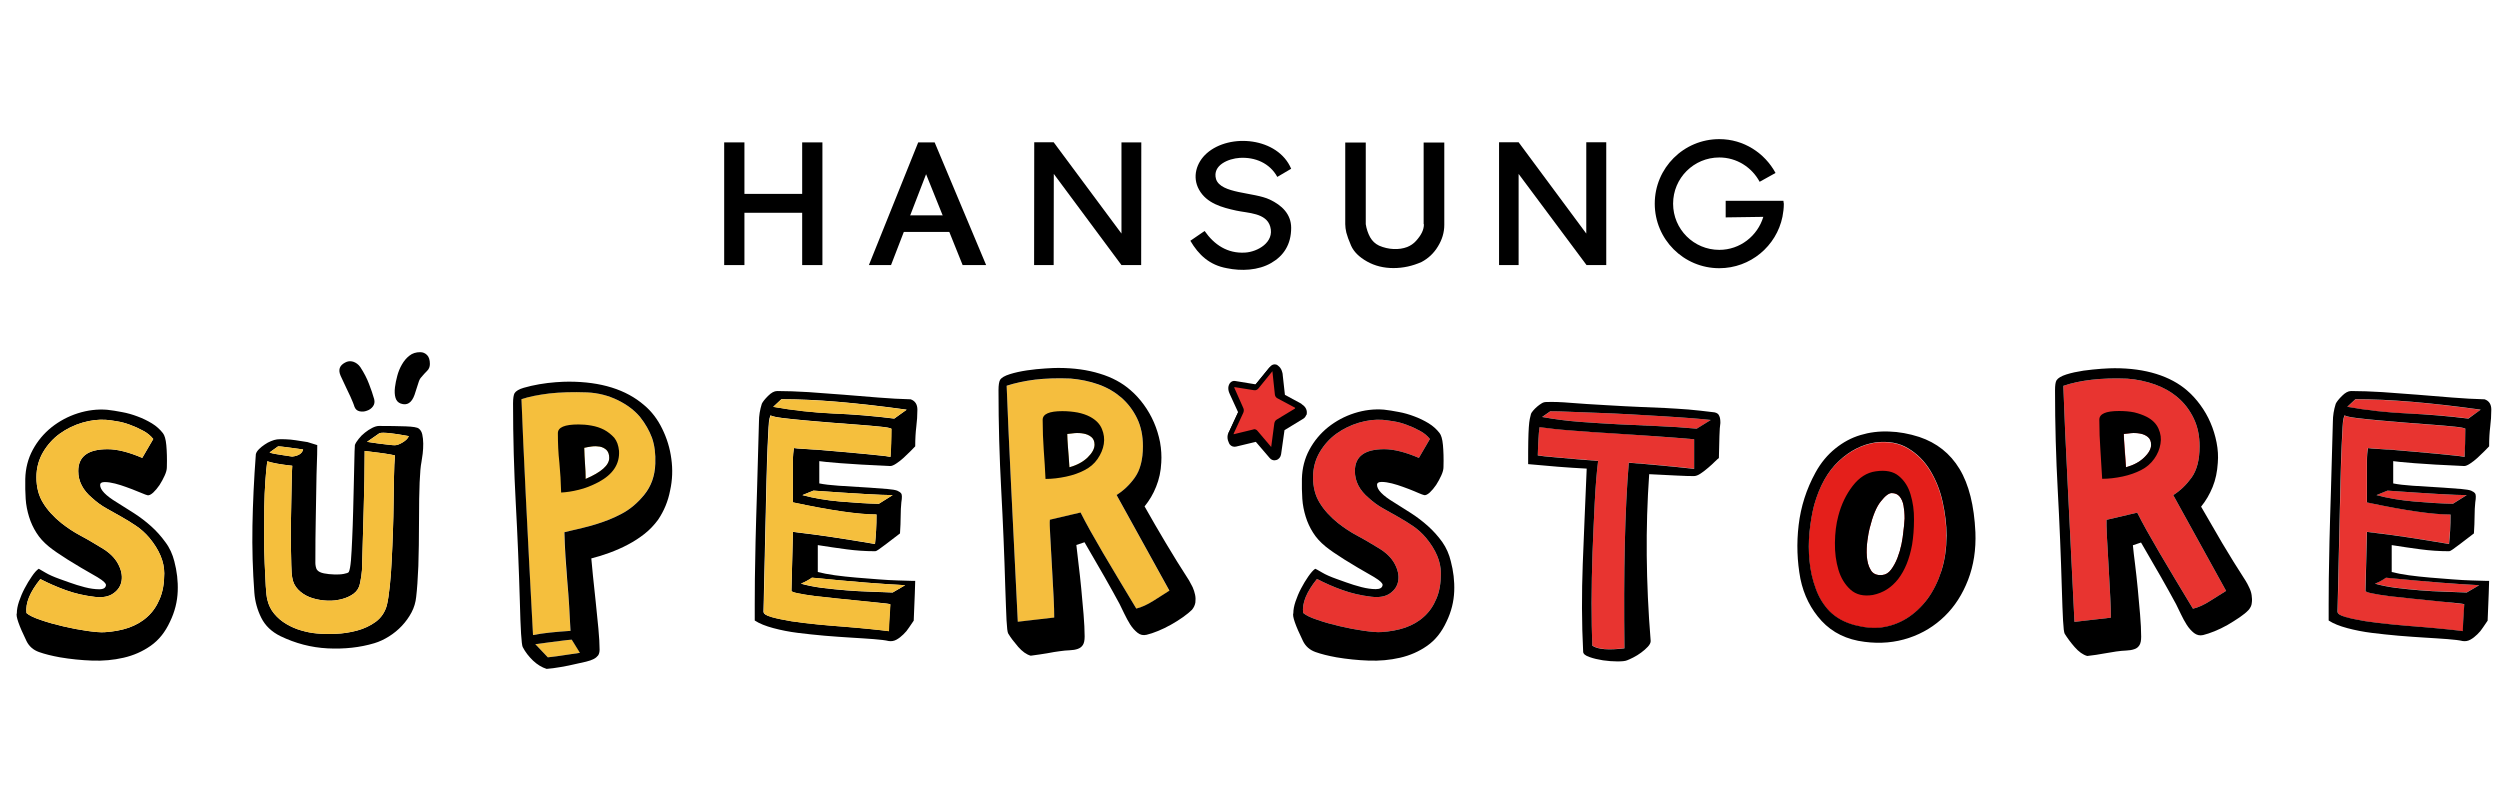
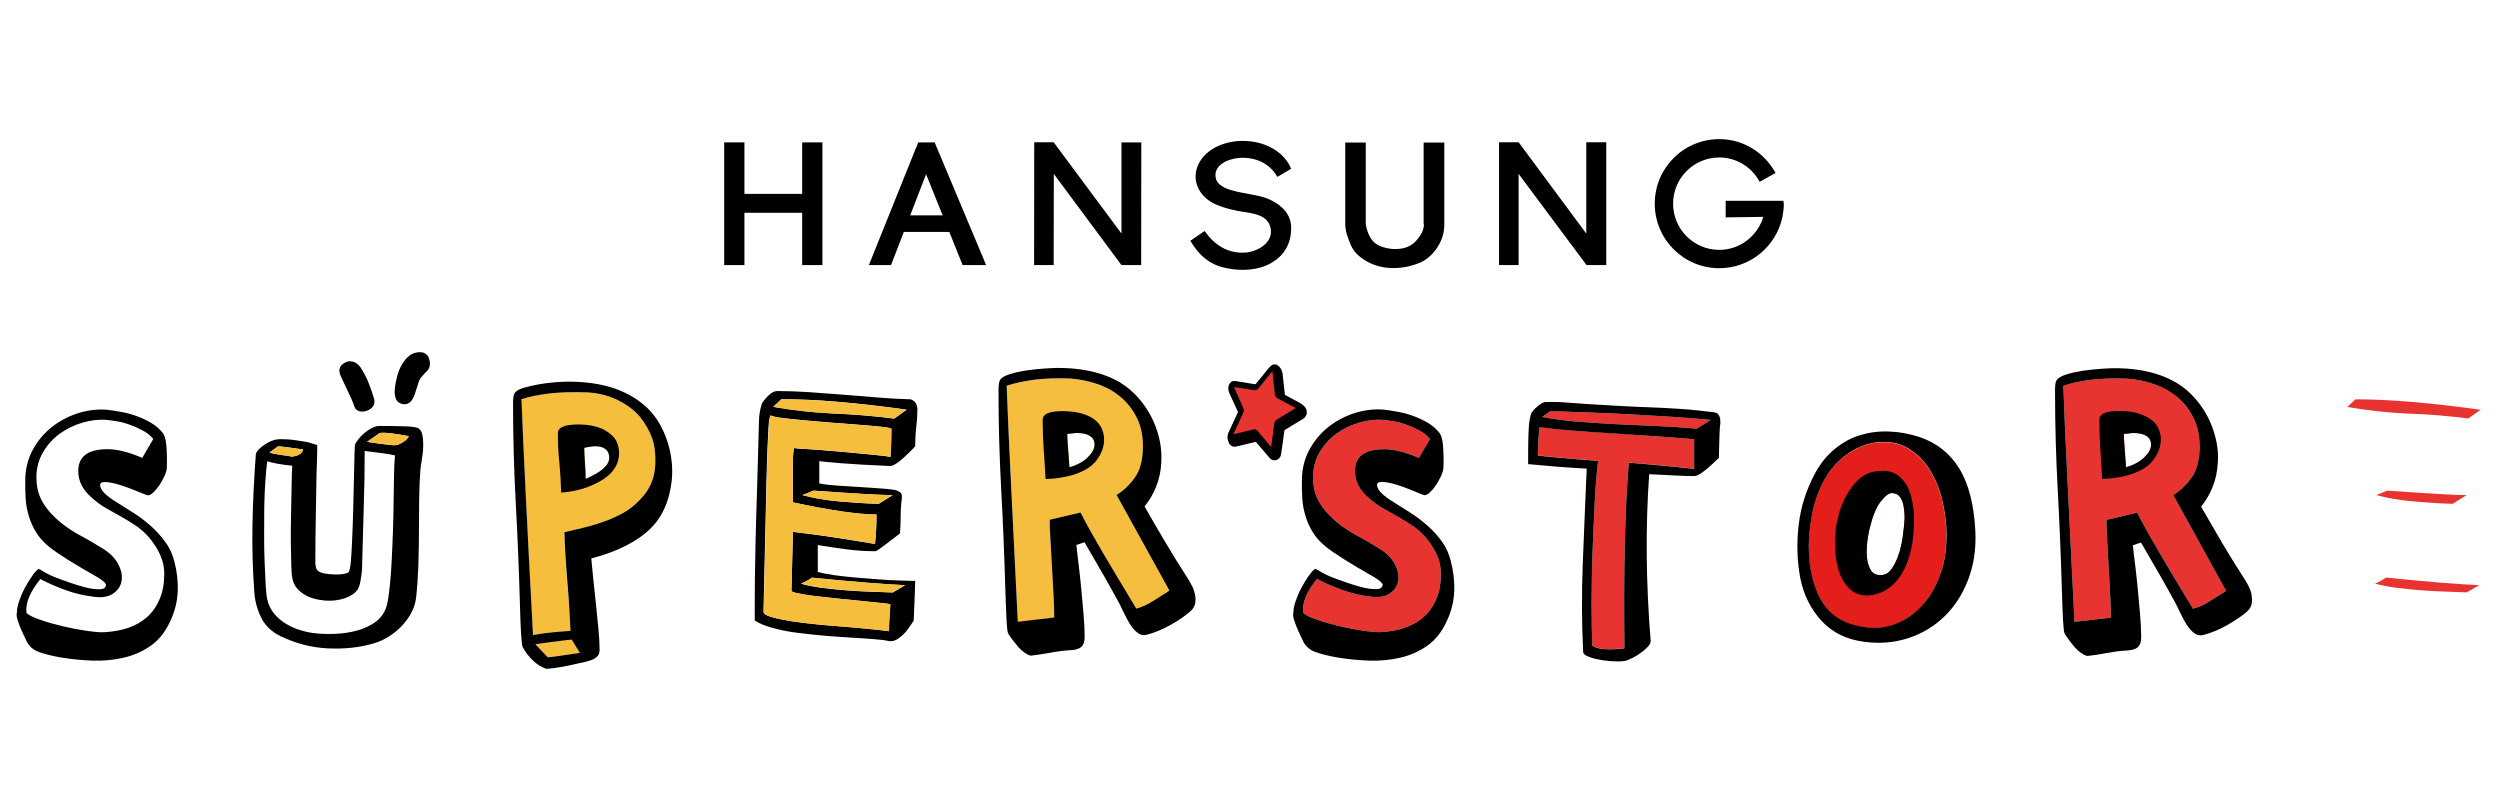
<svg xmlns="http://www.w3.org/2000/svg" version="1.1" id="레이어_1" x="0px" y="0px" viewBox="0 0 184 59" style="enable-background:new 0 0 184 59;" xml:space="preserve">
  <style type="text/css">
	.st0{fill:#E83430;}
	.st1{fill:#E41F1B;}
	.st2{fill:#F5BE3E;}
	.st3{fill:#F5BF3D;}
	.st4{fill:none;}
</style>
  <g>
    <g>
      <g>
        <g>
          <polygon points="59.04,14.27 54.79,14.27 54.79,10.48 53.3,10.48 53.3,19.51 54.79,19.51 54.79,15.66 59.04,15.66 59.04,19.51       60.53,19.51 60.53,10.48 59.04,10.48     " />
        </g>
        <g>
          <polygon points="82.54,17.19 77.55,10.47 76.12,10.47 76.11,19.51 77.55,19.51 77.56,12.8 82.54,19.51 83.99,19.51 84,10.48       82.54,10.48     " />
        </g>
        <g>
          <polygon points="116.75,17.19 111.77,10.47 110.33,10.47 110.33,19.51 111.77,19.51 111.77,12.8 116.77,19.51 118.22,19.51       118.22,10.47 116.75,10.47     " />
        </g>
        <g>
          <path d="M104.8,16.5c0,0.21-0.05,0.41-0.14,0.6c-0.1,0.21-0.25,0.42-0.44,0.63c-0.18,0.2-0.4,0.35-0.65,0.45      c-0.6,0.23-1.38,0.2-2.07-0.1c-0.29-0.14-0.5-0.34-0.66-0.62c-0.16-0.29-0.27-0.63-0.32-0.96v-6.01h-1.51v6.01      c0,0.19,0.03,0.4,0.08,0.62c0.06,0.23,0.17,0.55,0.35,0.96c0.2,0.45,0.59,0.84,1.18,1.17c0.57,0.32,1.22,0.48,1.94,0.48      c0.71,0,1.4-0.15,2.07-0.45c0.49-0.26,0.9-0.64,1.2-1.14c0.31-0.5,0.47-1.03,0.47-1.59v-6.06h-1.52v6.01H104.8z" />
        </g>
      </g>
      <g>
        <path d="M131.26,14.78h-1.34h-2.91V16l2.77-0.04c-0.42,1.4-1.71,2.43-3.24,2.43c-1.88,0-3.4-1.52-3.4-3.4s1.52-3.4,3.4-3.4     c1.29,0,2.4,0.73,2.97,1.79l1.17-0.65c-0.8-1.47-2.34-2.49-4.14-2.49c-2.62,0-4.75,2.12-4.75,4.75c0,2.62,2.12,4.75,4.75,4.75     c2.29,0,4.21-1.63,4.65-3.79c0.06-0.31,0.1-0.63,0.1-0.95C131.28,14.91,131.26,14.85,131.26,14.78z" />
      </g>
      <g>
        <path d="M93.46,14.69c-1.18-0.56-3.61-0.42-3.96-1.51c-0.29-1.03,0.93-1.51,1.74-1.56c1.13-0.07,2.21,0.38,2.77,1.4l1.02-0.6     c-0.97-2.3-4.51-2.64-6.21-1.14c-0.77,0.68-1.09,1.75-0.57,2.68c0.56,1.01,1.69,1.31,2.74,1.54c0.86,0.19,2.21,0.16,2.5,1.18     c0.33,1.16-0.95,1.86-1.85,1.91c-1.29,0.08-2.27-0.57-2.98-1.59l-1.05,0.72c0.61,1.04,1.41,1.79,2.69,2.02     c1.06,0.22,2.31,0.17,3.27-0.39c0.9-0.52,1.46-1.35,1.46-2.58C95.03,15.75,94.33,15.1,93.46,14.69z" />
      </g>
      <g>
        <g>
          <polygon points="68.79,10.48 67.58,10.48 63.95,19.51 65.58,19.51 68.16,12.82 70.85,19.51 72.58,19.51     " />
        </g>
      </g>
      <g>
        <rect x="66.16" y="15.85" width="3.9" height="1.22" />
      </g>
    </g>
    <g>
      <g>
        <path class="st0" d="M159.95,36.44c0.51-0.32,0.96-0.75,1.35-1.29c0.39-0.55,0.59-1.31,0.59-2.3c0-0.76-0.14-1.44-0.43-2.05     c-0.29-0.6-0.67-1.11-1.16-1.53c-0.48-0.42-1.05-0.74-1.69-0.97c-0.65-0.23-1.33-0.38-2.05-0.43c-0.96-0.04-1.84-0.01-2.61,0.08     c-0.78,0.09-1.48,0.24-2.09,0.45c0.07,1.93,0.17,4.33,0.32,7.21c0.14,2.88,0.31,6.26,0.5,10.16l2.68-0.31     c0-0.37-0.01-0.85-0.04-1.43s-0.07-1.32-0.12-2.21c-0.05-0.89-0.1-1.66-0.13-2.32s-0.04-1.07-0.03-1.24l2.26-0.53     c0.4,0.8,0.95,1.78,1.63,2.94c0.68,1.16,1.51,2.54,2.47,4.13c0.39-0.09,0.81-0.28,1.26-0.57c0.46-0.29,0.85-0.53,1.18-0.74     L159.95,36.44z M157.81,33.68c-0.34,0.32-0.78,0.56-1.33,0.71c-0.04-0.57-0.07-1.08-0.11-1.5c-0.03-0.43-0.05-0.74-0.05-0.95     c0.12-0.02,0.3-0.04,0.53-0.06c0.23-0.02,0.45-0.01,0.67,0.03s0.41,0.12,0.57,0.25s0.24,0.32,0.24,0.58     C158.32,33.04,158.15,33.35,157.81,33.68z" />
      </g>
      <g>
        <path class="st1" d="M142.97,36.96c-0.19-0.86-0.5-1.64-0.92-2.32c-0.42-0.69-0.96-1.23-1.63-1.63s-1.46-0.54-2.39-0.43     c-0.98,0.15-1.88,0.61-2.71,1.38c-0.82,0.77-1.43,1.85-1.81,3.24c-0.16,0.61-0.27,1.27-0.34,1.98c-0.07,0.7-0.07,1.41,0,2.13     c0.07,0.71,0.22,1.39,0.46,2.03s0.57,1.19,1.01,1.66c0.49,0.48,1.1,0.82,1.83,1.02c0.73,0.19,1.39,0.25,1.98,0.18     c0.68-0.09,1.31-0.32,1.89-0.68s1.09-0.84,1.52-1.43c0.44-0.59,0.78-1.28,1.02-2.06c0.25-0.78,0.37-1.63,0.37-2.56     C143.26,38.65,143.16,37.82,142.97,36.96z M140.08,39.2c-0.02,0.22-0.06,0.51-0.13,0.85s-0.17,0.68-0.3,1.02     c-0.13,0.33-0.29,0.62-0.47,0.86c-0.18,0.24-0.4,0.37-0.64,0.39c-0.4,0.04-0.69-0.08-0.85-0.36c-0.17-0.28-0.26-0.61-0.29-1     s-0.01-0.78,0.04-1.17c0.05-0.39,0.11-0.69,0.16-0.89c0.23-0.93,0.5-1.6,0.83-2c0.32-0.41,0.59-0.61,0.8-0.61     c0.24,0,0.44,0.08,0.58,0.25s0.24,0.39,0.29,0.67c0.05,0.28,0.08,0.59,0.08,0.95C140.16,38.49,140.13,38.85,140.08,39.2z" />
      </g>
      <g>
        <path class="st2" d="M82.18,36.44c0.51-0.32,0.96-0.75,1.35-1.29c0.39-0.55,0.59-1.31,0.59-2.3c0-0.76-0.14-1.44-0.43-2.05     c-0.29-0.6-0.67-1.11-1.16-1.53c-0.48-0.42-1.05-0.74-1.69-0.97c-0.65-0.23-1.33-0.38-2.05-0.43c-0.96-0.04-1.84-0.01-2.61,0.08     c-0.78,0.09-1.48,0.24-2.09,0.45c0.07,1.93,0.17,4.33,0.32,7.21c0.14,2.88,0.31,6.26,0.5,10.16l2.68-0.31     c0-0.37-0.01-0.85-0.04-1.43s-0.07-1.32-0.12-2.21s-0.1-1.66-0.13-2.32s-0.04-1.07-0.03-1.24l2.26-0.53     c0.4,0.8,0.95,1.78,1.63,2.94s1.51,2.54,2.47,4.13c0.39-0.09,0.81-0.28,1.26-0.57c0.46-0.29,0.85-0.53,1.18-0.74L82.18,36.44z      M80.04,33.68c-0.34,0.32-0.78,0.56-1.33,0.71c-0.04-0.57-0.07-1.08-0.11-1.5c-0.03-0.43-0.05-0.74-0.05-0.95     c0.12-0.02,0.3-0.04,0.53-0.06c0.23-0.02,0.45-0.01,0.67,0.03s0.41,0.12,0.57,0.25c0.16,0.13,0.24,0.32,0.24,0.58     C80.55,33.04,80.38,33.35,80.04,33.68z" />
      </g>
      <g>
        <path class="st0" d="M106.05,42.2c0-0.87-0.37-1.74-1.1-2.62c-0.28-0.33-0.6-0.62-0.95-0.86s-0.71-0.46-1.08-0.67     c-0.37-0.2-0.74-0.41-1.12-0.63c-0.38-0.21-0.73-0.47-1.06-0.77c-0.68-0.57-1.02-1.23-1.02-1.98c0-1.08,0.72-1.61,2.16-1.61     c0.7,0,1.55,0.21,2.55,0.64l0.81-1.39c-0.19-0.24-0.44-0.45-0.75-0.61c-0.31-0.17-0.62-0.31-0.95-0.43     c-0.32-0.12-0.64-0.21-0.96-0.26s-0.59-0.09-0.81-0.11c-0.56-0.04-1.14,0.03-1.75,0.21c-0.6,0.18-1.16,0.45-1.66,0.81     c-0.5,0.36-0.91,0.82-1.23,1.36c-0.32,0.55-0.49,1.16-0.49,1.85c0,0.72,0.16,1.35,0.49,1.88c0.32,0.53,0.78,1.03,1.35,1.49     c0.42,0.33,0.89,0.65,1.42,0.93s1.04,0.59,1.55,0.9c0.56,0.33,0.96,0.72,1.2,1.17c0.24,0.45,0.32,0.86,0.26,1.24     s-0.26,0.69-0.6,0.93s-0.8,0.32-1.38,0.25c-0.75-0.09-1.46-0.25-2.12-0.49c-0.66-0.23-1.28-0.51-1.88-0.82     c-0.77,0.95-1.11,1.78-1.02,2.5c0.19,0.17,0.54,0.34,1.05,0.51c0.51,0.18,1.06,0.33,1.66,0.47c0.59,0.14,1.17,0.25,1.73,0.33     c0.56,0.08,1,0.12,1.31,0.1c0.65-0.04,1.24-0.15,1.77-0.33c0.53-0.19,0.99-0.45,1.38-0.81c0.39-0.35,0.69-0.79,0.91-1.32     C105.94,43.55,106.05,42.93,106.05,42.2z" />
      </g>
      <g>
        <g>
          <path class="st0" d="M118.73,31.89c-1.06-0.06-2.07-0.13-3.02-0.21c-0.96-0.07-1.76-0.16-2.4-0.25      c-0.04,0.24-0.06,0.54-0.08,0.9c-0.02,0.36-0.04,0.76-0.05,1.18c0.21,0.04,0.67,0.09,1.39,0.15c0.72,0.07,1.73,0.15,3.05,0.26      c-0.11,0.87-0.19,1.9-0.25,3.08c-0.06,1.18-0.11,2.39-0.16,3.65c-0.04,1.25-0.07,2.48-0.07,3.69s0.02,2.26,0.05,3.17      c0.4,0.28,1.19,0.34,2.37,0.2c-0.07-5.64,0.03-10.19,0.32-13.66c0.79,0.06,1.58,0.12,2.37,0.2c0.79,0.07,1.6,0.16,2.44,0.25      v-2.17c-0.82-0.07-1.76-0.15-2.8-0.22C120.84,32.03,119.79,31.96,118.73,31.89z" />
        </g>
        <g>
          <path class="st0" d="M124.51,30.78c-0.6-0.05-1.28-0.09-2.04-0.14c-0.75-0.05-1.55-0.09-2.38-0.14      c-0.83-0.05-1.63-0.08-2.39-0.11s-1.46-0.06-2.09-0.08c-0.63-0.03-1.13-0.04-1.5-0.04l-0.6,0.42c0.93,0.17,1.86,0.29,2.8,0.36      s1.88,0.13,2.84,0.18c0.95,0.05,1.91,0.09,2.86,0.13c0.95,0.04,1.91,0.1,2.88,0.19l1.02-0.64      C125.58,30.87,125.11,30.83,124.51,30.78z" />
        </g>
      </g>
      <g>
        <g>
-           <path class="st0" d="M179.09,44.21c-0.53-0.06-1.1-0.11-1.68-0.17c-0.59-0.06-1.13-0.12-1.63-0.18c-0.5-0.07-0.91-0.13-1.22-0.2      c-0.32-0.06-0.47-0.13-0.47-0.18l0.11-4.34c0.96,0.11,1.94,0.24,2.94,0.39c1,0.15,2.03,0.32,3.1,0.5      c0.03-0.3,0.06-0.63,0.08-0.99s0.03-0.76,0.03-1.18c-1.33,0-3.38-0.3-6.15-0.89v-3.03c0-0.43,0.03-0.75,0.08-0.97      c0.11,0.02,0.33,0.04,0.68,0.06c0.35,0.02,0.76,0.05,1.24,0.08c0.47,0.04,0.98,0.08,1.51,0.13s1.05,0.09,1.54,0.14      c0.49,0.05,0.92,0.09,1.3,0.13s0.65,0.07,0.83,0.11c0.05-0.57,0.08-1.26,0.08-2.06c-0.11-0.06-0.38-0.11-0.81-0.15      c-0.44-0.05-0.96-0.09-1.58-0.14c-0.61-0.05-1.27-0.1-1.96-0.15c-0.69-0.06-1.35-0.11-1.98-0.17c-0.63-0.06-1.18-0.11-1.64-0.17      s-0.78-0.12-0.93-0.2c-0.02,0.06-0.04,0.13-0.07,0.24c-0.03,0.1-0.05,0.32-0.07,0.64s-0.04,0.79-0.07,1.41      c-0.03,0.61-0.05,1.44-0.08,2.49c-0.03,1.05-0.06,2.36-0.09,3.94c-0.04,1.58-0.08,3.49-0.13,5.73c0,0.15,0.19,0.28,0.58,0.39      s0.88,0.21,1.47,0.31c0.6,0.09,1.26,0.17,1.98,0.24c0.73,0.07,1.43,0.13,2.12,0.18c0.68,0.06,1.3,0.11,1.85,0.17      c0.55,0.06,0.96,0.1,1.22,0.14c0-0.15,0.01-0.38,0.03-0.71c0.02-0.32,0.04-0.75,0.08-1.27c-0.14-0.04-0.42-0.07-0.84-0.11      C180.11,44.31,179.63,44.26,179.09,44.21z" />
-         </g>
+           </g>
        <g>
          <path class="st0" d="M181.66,30.8l0.92-0.64c-1.86-0.26-3.55-0.45-5.07-0.58s-2.91-0.19-4.15-0.19l-0.6,0.56      c1.45,0.26,2.93,0.42,4.42,0.49C178.65,30.48,180.15,30.61,181.66,30.8z" />
        </g>
        <g>
          <path class="st0" d="M175.61,42.51c-0.1,0.07-0.22,0.15-0.35,0.22s-0.28,0.15-0.46,0.22c0.46,0.13,0.97,0.23,1.55,0.31      c0.58,0.07,1.17,0.13,1.77,0.18s1.2,0.08,1.8,0.1c0.59,0.02,1.14,0.04,1.63,0.06l0.92-0.53c-0.79-0.04-1.75-0.1-2.88-0.19      S177.14,42.66,175.61,42.51z" />
        </g>
        <g>
          <path class="st0" d="M174.9,36.44c0.81,0.22,1.73,0.38,2.76,0.47s1.99,0.15,2.86,0.17l1.02-0.64c-0.82,0-2.77-0.11-5.83-0.33      L174.9,36.44z" />
        </g>
      </g>
      <g>
        <path d="M12.83,41.31c0.19,0.72,0.28,1.46,0.25,2.21s-0.21,1.5-0.57,2.24c-0.35,0.76-0.82,1.35-1.42,1.77s-1.26,0.71-2,0.88     c-0.74,0.17-1.51,0.24-2.31,0.21c-0.81-0.03-1.59-0.11-2.36-0.24c-0.61-0.11-1.13-0.24-1.55-0.39s-0.73-0.42-0.92-0.81     c-0.56-1.15-0.8-1.84-0.71-2.06c0-0.24,0.05-0.52,0.16-0.85c0.11-0.32,0.24-0.64,0.41-0.96s0.34-0.61,0.53-0.88     c0.18-0.27,0.35-0.46,0.51-0.57c0.08,0.05,0.25,0.14,0.5,0.29s0.61,0.31,1.06,0.47c0.1,0.04,0.34,0.12,0.7,0.25     c0.36,0.13,0.74,0.25,1.13,0.35c0.39,0.1,0.75,0.15,1.06,0.15c0.32,0,0.48-0.1,0.5-0.31c0-0.06-0.04-0.13-0.13-0.22     s-0.25-0.21-0.5-0.36c-1.73-0.98-2.93-1.73-3.57-2.25c-0.39-0.32-0.69-0.65-0.92-1.02c-0.23-0.36-0.41-0.75-0.54-1.17     s-0.22-0.86-0.25-1.32s-0.04-0.96-0.03-1.47c0.02-0.78,0.2-1.49,0.55-2.14c0.35-0.65,0.81-1.2,1.38-1.66     C4.36,31,5,30.65,5.72,30.42c0.72-0.23,1.45-0.32,2.18-0.26c0.33,0.04,0.69,0.09,1.08,0.17c0.39,0.07,0.77,0.18,1.14,0.32     c0.38,0.14,0.73,0.31,1.06,0.51s0.6,0.45,0.81,0.72c0.12,0.15,0.21,0.44,0.25,0.88s0.06,0.98,0.04,1.63     c0,0.17-0.05,0.37-0.16,0.61s-0.23,0.47-0.38,0.7c-0.15,0.22-0.31,0.41-0.47,0.56c-0.17,0.15-0.3,0.21-0.41,0.19     c-0.09-0.02-0.22-0.07-0.41-0.15c-0.18-0.08-0.43-0.18-0.72-0.29c-0.05-0.02-0.21-0.07-0.46-0.17c-0.25-0.09-0.52-0.18-0.8-0.25     s-0.53-0.11-0.76-0.11c-0.23,0-0.34,0.07-0.34,0.22c0,0.35,0.41,0.78,1.24,1.28c0.38,0.24,0.8,0.51,1.25,0.79     c0.45,0.29,0.87,0.61,1.26,0.96s0.74,0.74,1.05,1.17C12.49,40.32,12.7,40.8,12.83,41.31z M12.09,42.2c0-0.87-0.37-1.74-1.1-2.62     c-0.28-0.33-0.6-0.62-0.95-0.86c-0.35-0.24-0.71-0.46-1.08-0.67c-0.37-0.2-0.74-0.41-1.12-0.63c-0.38-0.21-0.73-0.47-1.06-0.77     c-0.68-0.57-1.02-1.23-1.02-1.98c0-1.08,0.72-1.61,2.16-1.61c0.7,0,1.55,0.21,2.55,0.64l0.81-1.39     c-0.19-0.24-0.44-0.45-0.75-0.61c-0.31-0.17-0.62-0.31-0.95-0.43c-0.32-0.12-0.64-0.21-0.96-0.26c-0.32-0.06-0.59-0.09-0.81-0.11     c-0.56-0.04-1.14,0.03-1.75,0.21S4.9,31.56,4.4,31.92c-0.5,0.36-0.91,0.82-1.23,1.36c-0.32,0.55-0.49,1.16-0.49,1.85     c0,0.72,0.16,1.35,0.49,1.88c0.32,0.53,0.78,1.03,1.35,1.49c0.42,0.33,0.89,0.65,1.42,0.93s1.04,0.59,1.55,0.9     c0.56,0.33,0.96,0.72,1.2,1.17c0.24,0.45,0.32,0.86,0.26,1.24c-0.06,0.38-0.26,0.69-0.6,0.93C8,43.92,7.54,44,6.97,43.93     c-0.75-0.09-1.46-0.25-2.12-0.49s-1.28-0.51-1.88-0.82c-0.77,0.95-1.11,1.78-1.02,2.5c0.19,0.17,0.54,0.34,1.05,0.51     c0.51,0.18,1.06,0.33,1.66,0.47c0.59,0.14,1.17,0.25,1.73,0.33s1,0.12,1.31,0.1c0.65-0.04,1.24-0.15,1.77-0.33     c0.53-0.19,0.99-0.45,1.38-0.81c0.39-0.35,0.69-0.79,0.91-1.32C11.98,43.55,12.09,42.93,12.09,42.2z" />
      </g>
      <g>
        <path d="M30.83,31.55c0.12,0.09,0.21,0.24,0.25,0.43c0.04,0.19,0.07,0.42,0.07,0.67s-0.01,0.5-0.04,0.74s-0.06,0.45-0.09,0.61     c-0.12,0.58-0.18,2-0.18,4.29c0,1.32-0.02,2.44-0.05,3.38c-0.04,0.94-0.09,1.69-0.16,2.27c-0.04,0.39-0.15,0.77-0.34,1.13     s-0.43,0.69-0.71,0.99c-0.28,0.3-0.6,0.56-0.95,0.78s-0.71,0.39-1.08,0.5c-1.07,0.32-2.21,0.44-3.43,0.38     c-1.22-0.06-2.38-0.37-3.48-0.9c-0.65-0.32-1.12-0.77-1.41-1.35c-0.29-0.58-0.46-1.2-0.51-1.85c-0.12-1.63-0.17-3.27-0.14-4.93     c0.03-1.65,0.11-3.4,0.25-5.26c0.03-0.13,0.11-0.25,0.24-0.38c0.12-0.12,0.26-0.23,0.41-0.33c0.15-0.1,0.3-0.19,0.46-0.25     c0.16-0.07,0.31-0.11,0.45-0.13c0.14-0.02,0.34-0.02,0.6-0.01c0.26,0.01,0.52,0.03,0.76,0.07c0.25,0.04,0.46,0.07,0.64,0.1     s0.27,0.04,0.25,0.04l0.71,0.22c0,0.45-0.01,0.91-0.03,1.39s-0.03,1.05-0.04,1.7s-0.02,1.42-0.04,2.32s-0.03,1.99-0.03,3.27     c0,0.07,0.01,0.16,0.03,0.26s0.05,0.19,0.11,0.26c0.09,0.11,0.25,0.19,0.49,0.24c0.24,0.05,0.49,0.07,0.75,0.08     c0.26,0.01,0.5,0,0.71-0.04s0.33-0.08,0.37-0.14c0.07-0.13,0.12-0.42,0.16-0.86c0.03-0.45,0.07-0.97,0.09-1.59     c0.03-0.61,0.05-1.27,0.07-1.98c0.02-0.7,0.03-1.38,0.05-2.03c0.02-0.65,0.03-1.23,0.04-1.75s0.02-0.9,0.04-1.14     c0.05-0.13,0.14-0.28,0.28-0.45c0.13-0.17,0.28-0.32,0.46-0.46c0.17-0.14,0.35-0.25,0.54-0.35c0.18-0.09,0.35-0.14,0.49-0.14     c0.75,0,1.41,0.01,1.97,0.03C30.39,31.4,30.72,31.45,30.83,31.55z M29.07,33.52c-0.35-0.09-1.1-0.2-2.23-0.33     c0,1.39-0.02,2.79-0.07,4.19c-0.04,1.4-0.08,2.82-0.12,4.27c0,0.07,0,0.18-0.01,0.32s-0.03,0.29-0.05,0.45     c-0.03,0.16-0.05,0.31-0.08,0.45s-0.06,0.25-0.09,0.32c-0.1,0.26-0.3,0.47-0.58,0.63s-0.59,0.27-0.93,0.33     c-0.34,0.07-0.71,0.08-1.09,0.04c-0.39-0.04-0.74-0.12-1.06-0.25s-0.6-0.32-0.83-0.56s-0.37-0.53-0.42-0.86     c-0.04-0.2-0.06-0.51-0.07-0.92s-0.02-0.87-0.03-1.39s-0.01-1.07,0-1.66c0.01-0.58,0.02-1.15,0.03-1.68s0.02-1.03,0.03-1.49     c0.01-0.45,0.02-0.82,0.04-1.1c-0.84-0.09-1.45-0.2-1.84-0.33c-0.05,0.37-0.1,0.86-0.14,1.46c-0.04,0.6-0.07,1.25-0.08,1.93     c-0.01,0.69-0.01,1.39-0.01,2.11s0.01,1.4,0.04,2.03c0.03,0.63,0.05,1.19,0.08,1.67s0.07,0.82,0.12,1     c0.09,0.39,0.26,0.73,0.51,1.03s0.55,0.55,0.89,0.75s0.7,0.36,1.09,0.47c0.38,0.11,0.76,0.19,1.13,0.22     c0.38,0.04,0.85,0.05,1.39,0.03c0.54-0.02,1.07-0.1,1.59-0.24c0.52-0.14,0.98-0.36,1.38-0.65c0.4-0.3,0.67-0.7,0.81-1.2     c0.09-0.37,0.16-0.85,0.22-1.43s0.11-1.21,0.14-1.89c0.03-0.68,0.07-1.39,0.09-2.13c0.03-0.74,0.04-1.46,0.05-2.14     c0.01-0.69,0.02-1.33,0.03-1.93C29.01,34.44,29.03,33.93,29.07,33.52z M22.31,33.08c-0.51-0.07-0.92-0.13-1.24-0.17     c-0.32-0.04-0.52-0.06-0.6-0.06l-0.63,0.45c0.07,0.04,0.21,0.07,0.42,0.11c0.21,0.04,0.62,0.1,1.24,0.19     C21.97,33.55,22.24,33.37,22.31,33.08z M27.54,29.38c0.05,0.2,0.02,0.38-0.09,0.53c-0.11,0.15-0.26,0.26-0.45,0.32     c-0.18,0.07-0.36,0.08-0.54,0.04c-0.18-0.04-0.3-0.15-0.37-0.33c-0.04-0.11-0.07-0.22-0.12-0.33c-0.04-0.11-0.11-0.25-0.18-0.42     c-0.08-0.17-0.18-0.37-0.29-0.61s-0.26-0.55-0.43-0.92c-0.19-0.43-0.09-0.75,0.32-0.97c0.19-0.11,0.39-0.13,0.6-0.07     c0.21,0.07,0.39,0.2,0.53,0.4c0.28,0.43,0.49,0.84,0.64,1.24C27.31,28.65,27.44,29.02,27.54,29.38z M30.09,32.1     c-1.17-0.22-1.89-0.3-2.16-0.22l-0.92,0.64c0.37,0.06,0.67,0.1,0.89,0.13c0.23,0.03,0.46,0.06,0.68,0.08     c0.23,0.03,0.38,0.04,0.47,0.04c0.16,0,0.35-0.07,0.58-0.21C29.87,32.42,30.02,32.27,30.09,32.1z M31.64,26.79     c0,0.2-0.07,0.38-0.21,0.51c-0.14,0.14-0.28,0.29-0.42,0.46c-0.09,0.09-0.16,0.23-0.21,0.4s-0.15,0.48-0.29,0.9     c-0.21,0.59-0.55,0.81-1.02,0.64c-0.19-0.07-0.32-0.21-0.38-0.42c-0.06-0.2-0.08-0.46-0.04-0.78c0.03-0.26,0.09-0.54,0.17-0.84     s0.19-0.57,0.34-0.83s0.33-0.48,0.55-0.65c0.22-0.18,0.49-0.26,0.8-0.26c0.19,0,0.36,0.07,0.5,0.21     C31.57,26.27,31.64,26.49,31.64,26.79z" />
      </g>
      <g>
        <path d="M67.52,30.15c0,0.43-0.03,0.84-0.08,1.25s-0.08,0.89-0.08,1.45c-0.07,0.07-0.18,0.19-0.34,0.35     c-0.16,0.16-0.33,0.32-0.51,0.49c-0.18,0.17-0.37,0.31-0.55,0.43s-0.33,0.18-0.43,0.18c-1.59-0.07-2.82-0.14-3.68-0.21     s-1.38-0.12-1.55-0.15v1.64c0.35,0.07,0.83,0.13,1.43,0.17c0.6,0.04,1.35,0.08,2.25,0.14c0.54,0.04,0.99,0.07,1.33,0.1     s0.58,0.07,0.72,0.12c0.14,0.06,0.24,0.13,0.3,0.21c0.06,0.08,0.07,0.3,0.01,0.65c-0.03,0.3-0.05,0.64-0.05,1.02     s-0.02,0.8-0.05,1.27l-1.02,0.78c-0.23,0.17-0.4,0.3-0.53,0.39c-0.12,0.09-0.22,0.14-0.29,0.14c-0.72,0-1.42-0.05-2.09-0.14     c-0.67-0.09-1.38-0.19-2.12-0.31v1.98c0.35,0.09,0.77,0.17,1.26,0.24c0.49,0.07,1.01,0.12,1.56,0.17     c0.55,0.05,1.09,0.09,1.63,0.13c0.53,0.04,1.01,0.07,1.43,0.08s0.75,0.03,0.99,0.03s0.34,0,0.3,0c0,0.15-0.01,0.46-0.03,0.95     c-0.02,0.48-0.04,1.14-0.08,1.98c-0.11,0.15-0.22,0.32-0.34,0.5c-0.12,0.19-0.26,0.36-0.42,0.51c-0.16,0.16-0.33,0.29-0.51,0.39     s-0.37,0.13-0.57,0.1c-0.25-0.06-0.61-0.1-1.1-0.14c-0.49-0.04-1.04-0.07-1.66-0.11c-0.61-0.04-1.26-0.08-1.95-0.14     c-0.68-0.06-1.34-0.13-1.98-0.21c-0.64-0.08-1.24-0.2-1.8-0.35c-0.56-0.15-1.02-0.33-1.37-0.56v-1.2c0-0.48,0-1.1,0.01-1.86     s0.03-1.68,0.05-2.77c0.03-1.09,0.06-2.36,0.11-3.81c0.04-1.46,0.09-3.12,0.14-5c0-0.43,0.07-0.86,0.21-1.31     c0.07-0.15,0.22-0.34,0.46-0.58c0.24-0.24,0.46-0.36,0.67-0.36c0.7,0,1.47,0.03,2.31,0.08c0.84,0.06,1.7,0.12,2.56,0.19     c0.87,0.07,1.73,0.14,2.58,0.21s1.64,0.11,2.38,0.13C67.36,29.51,67.52,29.77,67.52,30.15z M65.6,31.55     c-0.11-0.06-0.38-0.11-0.81-0.15c-0.44-0.05-0.96-0.09-1.58-0.14c-0.61-0.05-1.27-0.1-1.96-0.15c-0.69-0.06-1.35-0.11-1.98-0.17     s-1.18-0.11-1.64-0.17s-0.78-0.12-0.93-0.2c-0.02,0.06-0.04,0.13-0.07,0.24c-0.03,0.1-0.05,0.32-0.07,0.64s-0.04,0.79-0.07,1.41     c-0.03,0.61-0.05,1.44-0.08,2.49c-0.03,1.05-0.06,2.36-0.09,3.94c-0.04,1.58-0.08,3.49-0.13,5.73c0,0.15,0.19,0.28,0.58,0.39     c0.39,0.11,0.88,0.21,1.47,0.31c0.6,0.09,1.26,0.17,1.98,0.24c0.73,0.07,1.43,0.13,2.12,0.18c0.68,0.06,1.3,0.11,1.85,0.17     c0.55,0.06,0.96,0.1,1.22,0.14c0-0.15,0.01-0.38,0.03-0.71c0.02-0.32,0.04-0.75,0.08-1.27c-0.14-0.04-0.42-0.07-0.84-0.11     s-0.9-0.08-1.43-0.14c-0.53-0.06-1.1-0.11-1.68-0.17c-0.59-0.06-1.13-0.12-1.63-0.18c-0.5-0.07-0.91-0.13-1.22-0.2     c-0.32-0.06-0.47-0.13-0.47-0.18l0.11-4.34c0.96,0.11,1.94,0.24,2.94,0.39c1,0.15,2.03,0.32,3.1,0.5     c0.03-0.3,0.06-0.63,0.08-0.99c0.02-0.36,0.03-0.76,0.03-1.18c-1.33,0-3.38-0.3-6.15-0.89v-3.03c0-0.43,0.03-0.75,0.08-0.97     c0.11,0.02,0.33,0.04,0.68,0.06s0.76,0.05,1.24,0.08c0.47,0.04,0.98,0.08,1.51,0.13s1.05,0.09,1.54,0.14s0.92,0.09,1.3,0.13     c0.38,0.04,0.65,0.07,0.83,0.11C65.57,33.03,65.6,32.34,65.6,31.55z M66.73,30.15c-1.86-0.26-3.55-0.45-5.07-0.58     s-2.91-0.19-4.15-0.19l-0.6,0.56c1.45,0.26,2.93,0.42,4.42,0.49c1.49,0.07,2.99,0.19,4.49,0.38L66.73,30.15z M66.62,43.07     c-0.79-0.04-1.75-0.1-2.88-0.19s-2.46-0.21-3.98-0.36c-0.1,0.07-0.22,0.15-0.35,0.22c-0.13,0.07-0.28,0.15-0.46,0.22     c0.46,0.13,0.97,0.23,1.55,0.31c0.58,0.07,1.17,0.13,1.77,0.18c0.6,0.05,1.2,0.08,1.8,0.1c0.59,0.02,1.14,0.04,1.63,0.06     L66.62,43.07z M65.7,36.44c-0.82,0-2.77-0.11-5.83-0.33l-0.81,0.33c0.81,0.22,1.73,0.38,2.76,0.47s1.99,0.15,2.86,0.17     L65.7,36.44z" />
      </g>
      <g>
        <path d="M106.78,41.31c0.19,0.72,0.28,1.46,0.25,2.21s-0.21,1.5-0.57,2.24c-0.35,0.76-0.82,1.35-1.42,1.77s-1.26,0.71-2,0.88     c-0.74,0.17-1.51,0.24-2.31,0.21c-0.81-0.03-1.59-0.11-2.36-0.24c-0.61-0.11-1.13-0.24-1.55-0.39c-0.42-0.15-0.73-0.42-0.92-0.81     c-0.56-1.15-0.8-1.84-0.71-2.06c0-0.24,0.05-0.52,0.16-0.85c0.11-0.32,0.24-0.64,0.41-0.96c0.17-0.32,0.34-0.61,0.53-0.88     s0.35-0.46,0.51-0.57c0.09,0.04,0.26,0.13,0.51,0.28c0.25,0.15,0.61,0.31,1.06,0.47c0.1,0.04,0.34,0.12,0.7,0.25     s0.74,0.25,1.13,0.35s0.75,0.15,1.06,0.15s0.48-0.1,0.5-0.31c0-0.06-0.04-0.13-0.13-0.22s-0.25-0.21-0.5-0.36     c-1.73-0.98-2.93-1.73-3.57-2.25c-0.39-0.32-0.69-0.65-0.92-1.02c-0.23-0.36-0.41-0.75-0.54-1.17s-0.22-0.86-0.25-1.32     s-0.04-0.96-0.03-1.47c0.02-0.78,0.2-1.49,0.55-2.14c0.35-0.65,0.81-1.2,1.38-1.66c0.57-0.45,1.21-0.8,1.93-1.03     c0.72-0.23,1.45-0.32,2.18-0.26c0.33,0.04,0.69,0.09,1.08,0.17c0.39,0.07,0.77,0.18,1.14,0.32c0.38,0.14,0.73,0.31,1.06,0.51     c0.33,0.2,0.6,0.45,0.81,0.72c0.12,0.15,0.21,0.44,0.25,0.88s0.06,0.98,0.04,1.63c0,0.17-0.05,0.37-0.16,0.61     s-0.23,0.47-0.38,0.7c-0.15,0.22-0.31,0.41-0.47,0.56c-0.17,0.15-0.3,0.21-0.41,0.19c-0.09-0.02-0.22-0.07-0.41-0.15     s-0.41-0.18-0.7-0.29c-0.05-0.02-0.21-0.07-0.46-0.17c-0.25-0.09-0.52-0.18-0.8-0.25c-0.28-0.07-0.53-0.11-0.76-0.11     s-0.34,0.07-0.34,0.22c0,0.35,0.41,0.78,1.24,1.28c0.38,0.24,0.8,0.51,1.25,0.79c0.45,0.29,0.87,0.61,1.26,0.96     s0.74,0.74,1.05,1.17C106.45,40.32,106.66,40.8,106.78,41.31z M106.05,42.2c0-0.87-0.37-1.74-1.1-2.62     c-0.28-0.33-0.6-0.62-0.95-0.86s-0.71-0.46-1.08-0.67c-0.37-0.2-0.74-0.41-1.12-0.63c-0.38-0.21-0.73-0.47-1.06-0.77     c-0.68-0.57-1.02-1.23-1.02-1.98c0-1.08,0.72-1.61,2.16-1.61c0.7,0,1.55,0.21,2.55,0.64l0.81-1.39     c-0.19-0.24-0.44-0.45-0.75-0.61c-0.31-0.17-0.62-0.31-0.95-0.43c-0.32-0.12-0.64-0.21-0.96-0.26s-0.59-0.09-0.81-0.11     c-0.56-0.04-1.14,0.03-1.75,0.21c-0.6,0.18-1.16,0.45-1.66,0.81c-0.5,0.36-0.91,0.82-1.23,1.36c-0.32,0.55-0.49,1.16-0.49,1.85     c0,0.72,0.16,1.35,0.49,1.88c0.32,0.53,0.78,1.03,1.35,1.49c0.42,0.33,0.89,0.65,1.42,0.93s1.04,0.59,1.55,0.9     c0.56,0.33,0.96,0.72,1.2,1.17c0.24,0.45,0.32,0.86,0.26,1.24s-0.26,0.69-0.6,0.93s-0.8,0.32-1.38,0.25     c-0.75-0.09-1.46-0.25-2.12-0.49c-0.66-0.23-1.28-0.51-1.88-0.82c-0.77,0.95-1.11,1.78-1.02,2.5c0.19,0.17,0.54,0.34,1.05,0.51     c0.51,0.18,1.06,0.33,1.66,0.47c0.59,0.14,1.17,0.25,1.73,0.33c0.56,0.08,1,0.12,1.31,0.1c0.65-0.04,1.24-0.15,1.77-0.33     c0.53-0.19,0.99-0.45,1.38-0.81c0.39-0.35,0.69-0.79,0.91-1.32C105.94,43.55,106.05,42.93,106.05,42.2z" />
      </g>
      <g>
        <path d="M126.62,31.13c-0.03,0.2-0.06,0.53-0.07,0.97c-0.01,0.45-0.02,0.98-0.04,1.61c-0.05,0.04-0.15,0.12-0.29,0.26     s-0.3,0.29-0.49,0.45c-0.18,0.16-0.37,0.3-0.56,0.43c-0.19,0.13-0.36,0.19-0.5,0.19c-0.3,0-0.72-0.01-1.28-0.04     c-0.55-0.03-1.22-0.06-2.01-0.1c-0.14,2-0.2,4-0.18,6c0.02,1.99,0.11,4.09,0.29,6.28c0,0.13-0.07,0.27-0.21,0.42     c-0.14,0.15-0.3,0.29-0.49,0.43s-0.38,0.26-0.58,0.36c-0.2,0.1-0.35,0.17-0.46,0.21c-0.14,0.06-0.38,0.08-0.72,0.08     c-0.34,0-0.69-0.03-1.05-0.08c-0.36-0.06-0.69-0.13-0.99-0.24c-0.3-0.1-0.46-0.23-0.47-0.38c-0.11-2.13-0.11-4.29-0.03-6.48     c0.09-2.19,0.18-4.53,0.29-7.01c-1.4-0.07-2.84-0.19-4.31-0.33c0-0.69,0-1.25,0.01-1.68c0.01-0.44,0.02-0.78,0.04-1.04     c0.02-0.26,0.04-0.46,0.07-0.6c0.03-0.14,0.06-0.26,0.09-0.38c0.02-0.06,0.07-0.13,0.16-0.24c0.09-0.1,0.18-0.2,0.29-0.29     s0.21-0.17,0.33-0.24c0.11-0.07,0.22-0.1,0.33-0.1c0.51-0.02,1.11,0,1.81,0.06s1.57,0.11,2.6,0.17c0.96,0.06,1.79,0.1,2.47,0.13     c0.68,0.03,1.31,0.06,1.89,0.08c0.58,0.03,1.15,0.07,1.71,0.11c0.56,0.05,1.2,0.12,1.92,0.21c0.18,0.04,0.29,0.12,0.34,0.25     C126.6,30.73,126.62,30.91,126.62,31.13z M124.68,32.33c-0.82-0.07-1.76-0.15-2.8-0.22s-2.09-0.14-3.15-0.21     c-1.06-0.06-2.07-0.13-3.02-0.21c-0.96-0.07-1.76-0.16-2.4-0.25c-0.04,0.24-0.06,0.54-0.08,0.9c-0.02,0.36-0.04,0.76-0.05,1.18     c0.21,0.04,0.67,0.09,1.39,0.15c0.72,0.07,1.73,0.15,3.05,0.26c-0.11,0.87-0.19,1.9-0.25,3.08c-0.06,1.18-0.11,2.39-0.16,3.65     c-0.04,1.25-0.07,2.48-0.07,3.69s0.02,2.26,0.05,3.17c0.4,0.28,1.19,0.34,2.37,0.2c-0.07-5.64,0.03-10.19,0.32-13.66     c0.79,0.06,1.58,0.12,2.37,0.2c0.79,0.07,1.6,0.16,2.44,0.25v-2.18H124.68z M125.91,30.91c-0.33-0.04-0.8-0.08-1.41-0.13     c-0.6-0.05-1.28-0.09-2.04-0.14c-0.75-0.05-1.55-0.09-2.38-0.14c-0.83-0.05-1.63-0.08-2.39-0.11s-1.46-0.06-2.09-0.08     c-0.63-0.03-1.13-0.04-1.5-0.04l-0.6,0.42c0.93,0.17,1.86,0.29,2.8,0.36s1.88,0.13,2.84,0.18c0.95,0.05,1.91,0.09,2.86,0.13     c0.95,0.04,1.91,0.1,2.88,0.19L125.91,30.91z" />
      </g>
      <g>
        <path d="M165.49,44.9c-0.16,0.17-0.38,0.35-0.66,0.54c-0.28,0.19-0.58,0.38-0.89,0.56c-0.32,0.18-0.63,0.33-0.95,0.46     c-0.32,0.13-0.6,0.22-0.84,0.28c-0.25,0.06-0.47,0-0.67-0.15c-0.2-0.16-0.38-0.36-0.54-0.61c-0.16-0.25-0.3-0.52-0.43-0.79     c-0.13-0.28-0.25-0.52-0.35-0.72c-0.63-1.17-1.49-2.68-2.58-4.54l-0.6,0.2c0.03,0.35,0.09,0.82,0.16,1.39     c0.07,0.58,0.14,1.18,0.2,1.82s0.12,1.27,0.17,1.89s0.08,1.16,0.08,1.63c0,0.28-0.04,0.49-0.13,0.63     c-0.09,0.14-0.21,0.24-0.38,0.29c-0.17,0.06-0.36,0.09-0.59,0.1s-0.47,0.03-0.74,0.07c-0.25,0.04-0.55,0.09-0.91,0.15     c-0.36,0.07-0.77,0.13-1.22,0.18c-0.32-0.09-0.62-0.31-0.92-0.65s-0.54-0.67-0.74-0.99c-0.05-0.09-0.09-0.42-0.12-0.97     c-0.03-0.56-0.06-1.34-0.09-2.37c-0.07-2.41-0.17-4.81-0.3-7.21c-0.13-2.39-0.2-4.84-0.2-7.35c0-0.37,0.03-0.62,0.11-0.75     c0.11-0.17,0.35-0.31,0.72-0.43c0.38-0.12,0.8-0.21,1.26-0.28c0.46-0.06,0.91-0.11,1.34-0.14c0.43-0.03,0.75-0.04,0.96-0.04     c1.14,0,2.16,0.14,3.06,0.42s1.66,0.69,2.27,1.22c0.35,0.3,0.67,0.65,0.97,1.06s0.55,0.84,0.75,1.31     c0.2,0.46,0.35,0.95,0.45,1.46c0.1,0.51,0.13,1.01,0.09,1.49c-0.04,0.65-0.16,1.24-0.38,1.78c-0.22,0.54-0.5,1.02-0.85,1.45     c0.51,0.89,1.03,1.79,1.56,2.69c0.53,0.9,1.11,1.82,1.72,2.77c0.09,0.15,0.18,0.31,0.26,0.49c0.09,0.18,0.15,0.36,0.18,0.56     s0.04,0.39,0.01,0.58C165.72,44.56,165.63,44.74,165.49,44.9z M159.95,36.44c0.51-0.32,0.96-0.75,1.35-1.29     c0.39-0.55,0.59-1.31,0.59-2.3c0-0.76-0.14-1.44-0.43-2.05c-0.29-0.6-0.67-1.11-1.16-1.53s-1.05-0.74-1.69-0.97     c-0.65-0.23-1.33-0.38-2.05-0.43c-0.96-0.04-1.84-0.01-2.61,0.08c-0.78,0.09-1.48,0.24-2.09,0.45c0.07,1.93,0.17,4.33,0.32,7.21     c0.14,2.88,0.31,6.26,0.5,10.16l2.68-0.31c0-0.37-0.01-0.85-0.04-1.43s-0.07-1.32-0.12-2.21c-0.05-0.89-0.1-1.66-0.13-2.32     s-0.04-1.07-0.03-1.24l2.26-0.53c0.4,0.8,0.95,1.78,1.63,2.94c0.68,1.16,1.51,2.54,2.47,4.13c0.39-0.09,0.81-0.28,1.26-0.57     c0.46-0.29,0.85-0.53,1.18-0.74L159.95,36.44z M158,30.68c0.42,0.22,0.71,0.51,0.87,0.88c0.16,0.36,0.21,0.73,0.14,1.11     c-0.06,0.38-0.21,0.75-0.46,1.1s-0.57,0.63-0.97,0.83c-0.39,0.2-0.84,0.36-1.35,0.47c-0.52,0.11-1.02,0.17-1.51,0.17     c-0.04-0.7-0.08-1.41-0.13-2.12c-0.05-0.7-0.08-1.45-0.08-2.23c0-0.43,0.48-0.64,1.45-0.64c0.4,0,0.78,0.03,1.12,0.1     C157.41,30.43,157.72,30.54,158,30.68z M158.32,32.74c0-0.26-0.08-0.45-0.24-0.58s-0.35-0.21-0.57-0.25s-0.44-0.05-0.67-0.03     c-0.23,0.02-0.4,0.04-0.53,0.06c0,0.2,0.02,0.52,0.05,0.95s0.07,0.93,0.11,1.5c0.54-0.15,0.99-0.38,1.33-0.71     C158.15,33.35,158.32,33.04,158.32,32.74z" />
      </g>
      <g>
-         <path d="M183.36,30.15c0,0.43-0.03,0.84-0.08,1.25s-0.08,0.89-0.08,1.45c-0.07,0.07-0.18,0.19-0.34,0.35s-0.33,0.32-0.51,0.49     c-0.18,0.17-0.37,0.31-0.55,0.43c-0.18,0.12-0.33,0.18-0.43,0.18c-1.59-0.07-2.82-0.14-3.68-0.21c-0.86-0.07-1.38-0.12-1.55-0.15     v1.64c0.35,0.07,0.83,0.13,1.43,0.17s1.35,0.08,2.25,0.14c0.54,0.04,0.99,0.07,1.33,0.1s0.58,0.07,0.72,0.12     c0.14,0.06,0.24,0.13,0.3,0.21c0.06,0.08,0.07,0.3,0.01,0.65c-0.03,0.3-0.05,0.64-0.05,1.02s-0.02,0.8-0.05,1.27l-1.02,0.78     c-0.23,0.17-0.4,0.3-0.53,0.39c-0.12,0.09-0.22,0.14-0.29,0.14c-0.72,0-1.42-0.05-2.09-0.14s-1.38-0.19-2.12-0.31v1.98     c0.35,0.09,0.77,0.17,1.26,0.24c0.49,0.07,1.01,0.12,1.56,0.17s1.09,0.09,1.63,0.13c0.53,0.04,1.01,0.07,1.43,0.08     s0.75,0.03,0.99,0.03s0.34,0,0.3,0c0,0.15-0.01,0.46-0.03,0.95c-0.02,0.48-0.04,1.14-0.08,1.98c-0.11,0.15-0.22,0.32-0.34,0.5     c-0.12,0.19-0.26,0.36-0.42,0.51c-0.16,0.16-0.33,0.29-0.51,0.39s-0.37,0.13-0.57,0.1c-0.25-0.06-0.61-0.1-1.1-0.14     s-1.04-0.07-1.66-0.11c-0.61-0.04-1.26-0.08-1.95-0.14c-0.68-0.06-1.34-0.13-1.98-0.21c-0.64-0.08-1.24-0.2-1.8-0.35     c-0.56-0.15-1.02-0.33-1.37-0.56v-1.2c0-0.48,0-1.1,0.01-1.86c0.01-0.76,0.03-1.68,0.05-2.77c0.03-1.09,0.06-2.36,0.11-3.81     c0.04-1.46,0.09-3.12,0.14-5c0-0.43,0.07-0.86,0.21-1.31c0.07-0.15,0.22-0.34,0.46-0.58s0.46-0.36,0.67-0.36     c0.7,0,1.47,0.03,2.31,0.08c0.84,0.06,1.7,0.12,2.56,0.19c0.87,0.07,1.73,0.14,2.58,0.21s1.64,0.11,2.38,0.13     C183.21,29.51,183.36,29.77,183.36,30.15z M181.45,31.55c-0.11-0.06-0.38-0.11-0.81-0.15c-0.44-0.05-0.96-0.09-1.58-0.14     c-0.61-0.05-1.27-0.1-1.96-0.15c-0.69-0.06-1.35-0.11-1.98-0.17c-0.63-0.06-1.18-0.11-1.64-0.17s-0.78-0.12-0.93-0.2     c-0.02,0.06-0.04,0.13-0.07,0.24c-0.03,0.1-0.05,0.32-0.07,0.64s-0.04,0.79-0.07,1.41c-0.03,0.61-0.05,1.44-0.08,2.49     c-0.03,1.05-0.06,2.36-0.09,3.94c-0.04,1.58-0.08,3.49-0.13,5.73c0,0.15,0.19,0.28,0.58,0.39s0.88,0.21,1.47,0.31     c0.6,0.09,1.26,0.17,1.98,0.24c0.73,0.07,1.43,0.13,2.12,0.18c0.68,0.06,1.3,0.11,1.85,0.17c0.55,0.06,0.96,0.1,1.22,0.14     c0-0.15,0.01-0.38,0.03-0.71c0.02-0.32,0.04-0.75,0.08-1.27c-0.14-0.04-0.42-0.07-0.84-0.11s-0.9-0.08-1.43-0.14     c-0.53-0.06-1.1-0.11-1.68-0.17c-0.59-0.06-1.13-0.12-1.63-0.18c-0.5-0.07-0.91-0.13-1.22-0.2c-0.32-0.06-0.47-0.13-0.47-0.18     l0.11-4.34c0.96,0.11,1.94,0.24,2.94,0.39c1,0.15,2.03,0.32,3.1,0.5c0.03-0.3,0.06-0.63,0.08-0.99s0.03-0.76,0.03-1.18     c-1.33,0-3.38-0.3-6.15-0.89v-3.03c0-0.43,0.03-0.75,0.08-0.97c0.11,0.02,0.33,0.04,0.68,0.06c0.35,0.02,0.76,0.05,1.24,0.08     c0.47,0.04,0.98,0.08,1.51,0.13s1.05,0.09,1.54,0.14c0.49,0.05,0.92,0.09,1.3,0.13s0.65,0.07,0.83,0.11     C181.42,33.03,181.45,32.34,181.45,31.55z M182.58,30.15c-1.86-0.26-3.55-0.45-5.07-0.58s-2.91-0.19-4.15-0.19l-0.6,0.56     c1.45,0.26,2.93,0.42,4.42,0.49s2.99,0.19,4.49,0.38L182.58,30.15z M182.47,43.07c-0.79-0.04-1.75-0.1-2.88-0.19     s-2.46-0.21-3.98-0.36c-0.1,0.07-0.22,0.15-0.35,0.22s-0.28,0.15-0.46,0.22c0.46,0.13,0.97,0.23,1.55,0.31     c0.58,0.07,1.17,0.13,1.77,0.18s1.2,0.08,1.8,0.1c0.59,0.02,1.14,0.04,1.63,0.06L182.47,43.07z M181.55,36.44     c-0.82,0-2.77-0.11-5.83-0.33l-0.81,0.33c0.81,0.22,1.73,0.38,2.76,0.47s1.99,0.15,2.86,0.17L181.55,36.44z" />
-       </g>
+         </g>
      <g>
        <g>
-           <path class="st3" d="M26.77,37.38c-0.04,1.4-0.08,2.82-0.12,4.27c0,0.07,0,0.18-0.01,0.32s-0.03,0.29-0.05,0.45      c-0.03,0.16-0.05,0.31-0.08,0.45s-0.06,0.25-0.09,0.32c-0.1,0.26-0.3,0.47-0.58,0.63s-0.59,0.27-0.93,0.33      c-0.34,0.07-0.71,0.08-1.09,0.04c-0.39-0.04-0.74-0.12-1.06-0.25s-0.6-0.32-0.83-0.56s-0.37-0.53-0.42-0.86      c-0.04-0.2-0.06-0.51-0.07-0.92s-0.02-0.87-0.03-1.39s-0.01-1.07,0-1.66c0.01-0.58,0.02-1.15,0.03-1.68      c0.01-0.54,0.02-1.03,0.03-1.49c0.01-0.45,0.02-0.82,0.04-1.1c-0.84-0.09-1.45-0.2-1.84-0.33c-0.05,0.37-0.1,0.86-0.14,1.46      c-0.04,0.6-0.07,1.25-0.08,1.93c-0.01,0.69-0.01,1.39-0.01,2.11s0.01,1.4,0.04,2.03c0.03,0.63,0.05,1.19,0.08,1.67      s0.07,0.82,0.12,1c0.09,0.39,0.26,0.73,0.51,1.03s0.55,0.55,0.89,0.75s0.7,0.36,1.09,0.47c0.38,0.11,0.76,0.19,1.13,0.22      c0.38,0.04,0.85,0.05,1.39,0.03c0.54-0.02,1.07-0.1,1.59-0.24c0.52-0.14,0.98-0.36,1.38-0.65c0.4-0.3,0.67-0.7,0.81-1.2      c0.09-0.37,0.16-0.85,0.22-1.43s0.11-1.21,0.14-1.89c0.03-0.68,0.07-1.39,0.09-2.13c0.03-0.74,0.04-1.46,0.05-2.14      c0.01-0.69,0.02-1.33,0.03-1.93s0.03-1.11,0.07-1.52c-0.35-0.09-1.1-0.2-2.23-0.33C26.83,34.58,26.81,35.98,26.77,37.38z" />
-         </g>
+           </g>
        <g>
          <path class="st3" d="M21.5,33.61c0.47-0.06,0.74-0.23,0.81-0.53c-0.51-0.07-0.92-0.13-1.24-0.17c-0.32-0.04-0.52-0.06-0.6-0.06      l-0.63,0.45c0.07,0.04,0.21,0.07,0.42,0.11C20.47,33.45,20.89,33.51,21.5,33.61z" />
        </g>
        <g>
          <path class="st3" d="M27.94,31.88l-0.92,0.64c0.37,0.06,0.67,0.1,0.89,0.13c0.23,0.03,0.46,0.06,0.68,0.08      c0.23,0.03,0.38,0.04,0.47,0.04c0.16,0,0.35-0.07,0.58-0.21s0.38-0.29,0.45-0.46C28.92,31.88,28.2,31.81,27.94,31.88z" />
        </g>
      </g>
      <g>
-         <path class="st3" d="M12.09,42.2c0-0.87-0.37-1.74-1.1-2.62c-0.28-0.33-0.6-0.62-0.95-0.86c-0.35-0.24-0.71-0.46-1.08-0.67     c-0.37-0.2-0.74-0.41-1.12-0.63c-0.38-0.21-0.73-0.47-1.06-0.77c-0.68-0.57-1.02-1.23-1.02-1.98c0-1.08,0.72-1.61,2.16-1.61     c0.7,0,1.55,0.21,2.55,0.64l0.81-1.39c-0.19-0.24-0.44-0.45-0.75-0.61c-0.31-0.17-0.62-0.31-0.95-0.43     c-0.32-0.12-0.64-0.21-0.96-0.26c-0.32-0.06-0.59-0.09-0.81-0.11c-0.56-0.04-1.14,0.03-1.75,0.21S4.9,31.56,4.4,31.92     c-0.5,0.36-0.91,0.82-1.23,1.36c-0.32,0.55-0.49,1.16-0.49,1.85c0,0.72,0.16,1.35,0.49,1.88c0.32,0.53,0.78,1.03,1.35,1.49     c0.42,0.33,0.89,0.65,1.42,0.93s1.04,0.59,1.55,0.9c0.56,0.33,0.96,0.72,1.2,1.17c0.24,0.45,0.32,0.86,0.26,1.24     c-0.06,0.38-0.26,0.69-0.6,0.93C8,43.92,7.54,44,6.97,43.93c-0.75-0.09-1.46-0.25-2.12-0.49s-1.28-0.51-1.88-0.82     c-0.77,0.95-1.11,1.78-1.02,2.5c0.19,0.17,0.54,0.34,1.05,0.51c0.51,0.18,1.06,0.33,1.66,0.47c0.59,0.14,1.17,0.25,1.73,0.33     s1,0.12,1.31,0.1c0.65-0.04,1.24-0.15,1.77-0.33c0.53-0.19,0.99-0.45,1.38-0.81c0.39-0.35,0.69-0.79,0.91-1.32     C11.98,43.55,12.09,42.93,12.09,42.2z" />
-       </g>
+         </g>
      <g>
        <g>
          <path class="st3" d="M63.25,44.21c-0.53-0.06-1.1-0.11-1.68-0.17c-0.59-0.06-1.13-0.12-1.63-0.18c-0.5-0.07-0.91-0.13-1.22-0.2      c-0.32-0.06-0.47-0.13-0.47-0.18l0.11-4.34c0.96,0.11,1.94,0.24,2.94,0.39c1,0.15,2.03,0.32,3.1,0.5      c0.03-0.3,0.06-0.63,0.08-0.99c0.02-0.36,0.03-0.76,0.03-1.18c-1.33,0-3.38-0.3-6.15-0.89v-3.03c0-0.43,0.03-0.75,0.08-0.97      c0.11,0.02,0.33,0.04,0.68,0.06s0.76,0.05,1.24,0.08c0.47,0.04,0.98,0.08,1.51,0.13s1.05,0.09,1.54,0.14s0.92,0.09,1.3,0.13      c0.38,0.04,0.65,0.07,0.83,0.11c0.05-0.57,0.08-1.26,0.08-2.06c-0.11-0.06-0.38-0.11-0.81-0.15c-0.44-0.05-0.96-0.09-1.58-0.14      c-0.61-0.05-1.27-0.1-1.96-0.15s-1.35-0.11-1.98-0.17s-1.18-0.11-1.64-0.17s-0.78-0.12-0.93-0.2c-0.02,0.06-0.04,0.13-0.07,0.24      c-0.03,0.1-0.05,0.32-0.07,0.64s-0.04,0.79-0.07,1.41c-0.03,0.61-0.05,1.44-0.08,2.49c-0.03,1.05-0.06,2.36-0.09,3.94      c-0.04,1.58-0.08,3.49-0.13,5.73c0,0.15,0.19,0.28,0.58,0.39c0.39,0.11,0.88,0.21,1.47,0.31c0.6,0.09,1.26,0.17,1.98,0.24      c0.73,0.07,1.43,0.13,2.12,0.18c0.68,0.06,1.3,0.11,1.85,0.17c0.55,0.06,0.96,0.1,1.22,0.14c0-0.15,0.01-0.38,0.03-0.71      c0.02-0.32,0.04-0.75,0.08-1.27c-0.14-0.04-0.42-0.07-0.84-0.11C64.26,44.31,63.78,44.26,63.25,44.21z" />
        </g>
        <g>
          <path class="st3" d="M65.81,30.8l0.92-0.64c-1.86-0.26-3.55-0.45-5.07-0.58s-2.91-0.19-4.15-0.19l-0.6,0.56      c1.45,0.26,2.93,0.42,4.42,0.49C62.8,30.48,64.3,30.61,65.81,30.8z" />
        </g>
        <g>
          <path class="st3" d="M59.76,42.51c-0.1,0.07-0.22,0.15-0.35,0.22c-0.13,0.07-0.28,0.15-0.46,0.22c0.46,0.13,0.97,0.23,1.55,0.31      c0.58,0.07,1.17,0.13,1.77,0.18c0.6,0.05,1.2,0.08,1.8,0.1c0.59,0.02,1.14,0.04,1.63,0.06l0.92-0.53      c-0.79-0.04-1.75-0.1-2.88-0.19S61.29,42.66,59.76,42.51z" />
        </g>
        <g>
          <path class="st3" d="M59.06,36.44c0.81,0.22,1.73,0.38,2.76,0.47s1.99,0.15,2.86,0.17l1.02-0.64c-0.82,0-2.77-0.11-5.83-0.33      L59.06,36.44z" />
        </g>
      </g>
      <g>
        <g>
          <path d="M87.96,43.78c-0.04-0.19-0.1-0.38-0.18-0.56c-0.09-0.18-0.18-0.34-0.26-0.49c-0.61-0.95-1.19-1.87-1.72-2.77      s-1.06-1.79-1.56-2.69c0.35-0.43,0.64-0.91,0.85-1.45c0.22-0.54,0.35-1.13,0.38-1.78c0.03-0.48,0-0.98-0.09-1.49      c-0.1-0.51-0.25-1-0.45-1.46s-0.45-0.9-0.75-1.31s-0.62-0.76-0.97-1.06c-0.61-0.54-1.37-0.95-2.27-1.22      c-0.9-0.28-1.92-0.42-3.06-0.42c-0.21,0-0.53,0.01-0.96,0.04s-0.88,0.07-1.34,0.14s-0.88,0.16-1.26,0.28      c-0.38,0.12-0.62,0.26-0.72,0.43c-0.07,0.13-0.11,0.38-0.11,0.75c0,2.5,0.07,4.95,0.2,7.35c0.13,2.39,0.23,4.8,0.3,7.21      c0.03,1.02,0.07,1.81,0.09,2.37c0.03,0.56,0.07,0.88,0.12,0.97c0.19,0.32,0.44,0.64,0.74,0.99c0.3,0.34,0.6,0.56,0.92,0.65      c0.46-0.06,0.86-0.12,1.22-0.18c0.36-0.07,0.66-0.12,0.91-0.15c0.26-0.04,0.51-0.06,0.74-0.07c0.23-0.01,0.42-0.04,0.59-0.1      c0.17-0.06,0.29-0.15,0.38-0.29s0.13-0.35,0.13-0.63c0-0.46-0.03-1.01-0.08-1.63c-0.05-0.62-0.11-1.25-0.17-1.89      s-0.13-1.25-0.2-1.82s-0.12-1.04-0.16-1.39l0.6-0.2c1.09,1.86,1.95,3.37,2.58,4.54c0.1,0.2,0.22,0.45,0.35,0.72      c0.13,0.28,0.28,0.54,0.43,0.79c0.16,0.25,0.34,0.45,0.54,0.61c0.2,0.16,0.42,0.21,0.67,0.15c0.25-0.06,0.53-0.15,0.84-0.28      c0.32-0.13,0.63-0.28,0.95-0.46s0.61-0.36,0.89-0.56s0.5-0.38,0.66-0.54c0.14-0.17,0.22-0.35,0.25-0.54      C88,44.17,88,43.97,87.96,43.78z M84.89,44.22c-0.46,0.29-0.88,0.48-1.26,0.57c-0.96-1.6-1.79-2.97-2.47-4.13      s-1.23-2.14-1.63-2.94l-2.26,0.53c-0.02,0.17-0.01,0.58,0.03,1.24c0.03,0.66,0.08,1.43,0.13,2.32c0.05,0.89,0.09,1.63,0.12,2.21      c0.03,0.58,0.04,1.06,0.04,1.43l-2.68,0.31c-0.19-3.9-0.36-7.28-0.5-10.16s-0.25-5.28-0.32-7.21c0.61-0.2,1.31-0.35,2.09-0.45      c0.78-0.09,1.65-0.12,2.61-0.08c0.72,0.06,1.4,0.2,2.05,0.43s1.21,0.56,1.69,0.97c0.48,0.42,0.87,0.93,1.16,1.53      s0.43,1.29,0.43,2.05c0,0.98-0.2,1.75-0.59,2.3s-0.85,0.98-1.35,1.29l3.89,7.04C85.74,43.69,85.34,43.93,84.89,44.22z" />
        </g>
        <g>
          <path d="M80.24,30.68c-0.28-0.15-0.59-0.25-0.93-0.32c-0.34-0.06-0.71-0.1-1.12-0.1c-0.96,0-1.45,0.21-1.45,0.64      c0,0.78,0.03,1.52,0.08,2.23c0.05,0.71,0.1,1.41,0.13,2.12c0.49,0,0.99-0.06,1.51-0.17c0.52-0.11,0.97-0.27,1.35-0.47      c0.4-0.2,0.73-0.48,0.97-0.83c0.24-0.35,0.4-0.72,0.46-1.1c0.06-0.38,0.01-0.75-0.14-1.11C80.95,31.2,80.66,30.91,80.24,30.68z       M80.04,33.68c-0.34,0.32-0.78,0.56-1.33,0.71c-0.04-0.57-0.07-1.08-0.11-1.5c-0.03-0.43-0.05-0.74-0.05-0.95      c0.12-0.02,0.3-0.04,0.53-0.06c0.23-0.02,0.45-0.01,0.67,0.03s0.41,0.12,0.57,0.25c0.16,0.13,0.24,0.32,0.24,0.58      C80.55,33.04,80.38,33.35,80.04,33.68z" />
        </g>
      </g>
      <g>
        <g>
          <path d="M144.22,34.51c-0.69-1.14-1.68-1.92-2.96-2.35c-0.75-0.24-1.5-0.38-2.23-0.4c-0.74-0.03-1.44,0.06-2.1,0.26      c-0.67,0.2-1.28,0.53-1.85,0.99s-1.06,1.04-1.46,1.77c-0.67,1.22-1.08,2.51-1.24,3.87c-0.16,1.35-0.11,2.67,0.13,3.95      c0.25,1.21,0.77,2.24,1.56,3.1c0.8,0.86,1.85,1.38,3.17,1.54c1.16,0.15,2.24,0.05,3.26-0.29c1.02-0.34,1.89-0.88,2.63-1.6      c0.74-0.72,1.31-1.61,1.72-2.67s0.59-2.23,0.54-3.51C145.3,37.21,144.91,35.65,144.22,34.51z M142.89,42.01      c-0.25,0.78-0.59,1.47-1.02,2.06c-0.44,0.59-0.95,1.07-1.52,1.43c-0.58,0.36-1.21,0.59-1.89,0.68c-0.6,0.07-1.26,0.01-1.98-0.18      c-0.73-0.2-1.34-0.53-1.83-1.02c-0.44-0.46-0.78-1.02-1.01-1.66c-0.24-0.64-0.39-1.32-0.46-2.03s-0.07-1.42,0-2.13      c0.07-0.7,0.18-1.36,0.34-1.98c0.39-1.39,0.99-2.47,1.81-3.24c0.82-0.77,1.73-1.23,2.71-1.38c0.93-0.11,1.73,0.03,2.39,0.43      c0.67,0.4,1.21,0.94,1.63,1.63c0.42,0.69,0.73,1.46,0.92,2.32s0.29,1.69,0.29,2.49C143.26,40.38,143.14,41.23,142.89,42.01z" />
        </g>
        <g>
          <path d="M139.76,35.04c-0.4-0.34-0.97-0.46-1.71-0.35c-0.65,0.09-1.21,0.45-1.69,1.07s-0.84,1.36-1.06,2.21      c-0.16,0.59-0.24,1.25-0.25,1.98c-0.01,0.72,0.08,1.39,0.26,1.99c0.18,0.6,0.48,1.09,0.89,1.46s0.96,0.5,1.64,0.39      c0.75-0.15,1.37-0.54,1.87-1.18c0.49-0.64,0.83-1.48,1.02-2.52c0.09-0.56,0.14-1.17,0.14-1.84c0.01-0.67-0.08-1.28-0.25-1.85      C140.46,35.84,140.17,35.38,139.76,35.04z M140.08,39.2c-0.02,0.22-0.06,0.51-0.13,0.85s-0.17,0.68-0.3,1.02      c-0.13,0.33-0.29,0.62-0.47,0.86c-0.18,0.24-0.4,0.37-0.64,0.39c-0.4,0.04-0.69-0.08-0.85-0.36c-0.17-0.28-0.26-0.61-0.29-1      s-0.01-0.78,0.04-1.17c0.05-0.39,0.11-0.69,0.16-0.89c0.23-0.93,0.5-1.6,0.83-2c0.32-0.41,0.59-0.61,0.8-0.61      c0.24,0,0.44,0.08,0.58,0.25s0.24,0.39,0.29,0.67c0.05,0.28,0.08,0.59,0.08,0.95C140.16,38.49,140.13,38.85,140.08,39.2z" />
        </g>
      </g>
      <g>
        <g>
          <path class="st3" d="M47.98,32.23c-0.2-0.55-0.5-1.06-0.88-1.54c-0.4-0.48-0.95-0.9-1.64-1.24s-1.44-0.53-2.25-0.57      c-1.07-0.04-2-0.01-2.8,0.08s-1.48,0.23-2.04,0.42c0.07,1.89,0.18,4.28,0.32,7.15c0.14,2.88,0.32,6.28,0.53,10.21      c0.35-0.07,0.75-0.13,1.21-0.18s0.97-0.09,1.55-0.13c-0.05-1.26-0.13-2.5-0.24-3.7c-0.11-1.21-0.18-2.39-0.21-3.56      c0.49-0.11,0.93-0.21,1.31-0.31c0.39-0.09,0.74-0.19,1.06-0.29c0.32-0.1,0.64-0.21,0.93-0.33c0.3-0.12,0.6-0.26,0.92-0.43      c0.61-0.32,1.17-0.78,1.67-1.41c0.5-0.62,0.77-1.38,0.8-2.27C48.26,33.41,48.18,32.78,47.98,32.23z M43.1,35.25      c0-0.04,0-0.1,0-0.18s0-0.21-0.01-0.38c-0.01-0.17-0.02-0.39-0.04-0.67s-0.04-0.63-0.05-1.06c0.16-0.04,0.34-0.07,0.55-0.1      s0.41-0.02,0.6,0.01c0.19,0.04,0.35,0.12,0.49,0.25c0.13,0.13,0.2,0.33,0.2,0.58C44.84,34.24,44.26,34.75,43.1,35.25z" />
        </g>
        <g>
          <path class="st3" d="M39.4,47.41l0.92,0.97c0.12,0,0.91-0.11,2.37-0.33l-0.6-0.97C41.94,47.08,41.04,47.19,39.4,47.41z" />
        </g>
      </g>
      <g>
-         <path class="st4" d="M47.1,30.68c-0.4-0.48-0.95-0.9-1.64-1.24s-1.44-0.53-2.25-0.57c-1.07-0.04-2-0.01-2.8,0.08     s-1.48,0.23-2.04,0.42c0.07,1.89,0.18,4.28,0.32,7.15c0.14,2.88,0.32,6.28,0.53,10.21c0.35-0.07,0.75-0.13,1.21-0.18     s0.97-0.09,1.55-0.13c-0.05-1.26-0.13-2.5-0.24-3.7c-0.11-1.21-0.18-2.39-0.21-3.56c0.49-0.11,0.93-0.21,1.31-0.31     c0.39-0.09,0.74-0.19,1.06-0.29c0.32-0.1,0.64-0.21,0.93-0.33c0.3-0.12,0.6-0.26,0.92-0.43c0.61-0.32,1.17-0.78,1.67-1.41     c0.5-0.62,0.77-1.38,0.8-2.27c0.04-0.72-0.05-1.36-0.25-1.91C47.78,31.68,47.48,31.17,47.1,30.68z M44.02,35.5     c-0.49,0.26-0.97,0.45-1.45,0.56c-0.47,0.11-0.9,0.18-1.29,0.2c-0.02-0.76-0.06-1.49-0.13-2.2c-0.07-0.7-0.11-1.43-0.11-2.17     c0-0.43,0.51-0.64,1.52-0.64c0.28,0,0.59,0.03,0.93,0.08c0.34,0.06,0.66,0.16,0.95,0.31s0.53,0.35,0.74,0.6     c0.2,0.25,0.32,0.57,0.35,0.96C45.6,34.15,45.09,34.92,44.02,35.5z" />
-       </g>
+         </g>
      <g>
        <path class="st4" d="M39.4,47.41l0.92,0.97c0.12,0,0.91-0.11,2.37-0.33l-0.6-0.97C41.94,47.08,41.04,47.19,39.4,47.41z" />
      </g>
      <g>
        <g>
          <path d="M49.41,33.77c-0.1-0.78-0.33-1.52-0.67-2.21c-0.34-0.7-0.78-1.28-1.33-1.74c-1.33-1.15-3.18-1.73-5.55-1.73      c-0.23,0-0.54,0.01-0.95,0.04c-0.4,0.03-0.81,0.08-1.22,0.15s-0.79,0.16-1.14,0.26s-0.58,0.24-0.68,0.4      c-0.07,0.13-0.11,0.38-0.11,0.75c0,2.5,0.07,4.95,0.2,7.35c0.13,2.39,0.23,4.8,0.3,7.21c0.05,2.06,0.12,3.18,0.21,3.37      c0.19,0.37,0.45,0.7,0.76,1c0.32,0.3,0.65,0.5,1,0.61c0.3-0.02,0.65-0.07,1.06-0.14s0.74-0.14,0.99-0.2      c0.33-0.07,0.62-0.14,0.85-0.19c0.24-0.06,0.42-0.12,0.57-0.2c0.14-0.07,0.24-0.16,0.32-0.26c0.07-0.1,0.11-0.25,0.11-0.43      c0-0.39-0.03-0.91-0.09-1.56s-0.13-1.31-0.2-1.99s-0.14-1.31-0.2-1.89c-0.06-0.58-0.1-1.01-0.12-1.27      c0.44-0.11,0.89-0.25,1.35-0.42s0.92-0.37,1.35-0.6c0.44-0.23,0.85-0.5,1.22-0.79c0.38-0.3,0.7-0.64,0.99-1.03      c0.44-0.65,0.74-1.37,0.89-2.16C49.49,35.34,49.52,34.55,49.41,33.77z M40.32,48.38l-0.92-0.97c1.65-0.22,2.54-0.33,2.68-0.33      l0.6,0.97C41.23,48.27,40.44,48.38,40.32,48.38z M48.23,34.13c-0.03,0.89-0.3,1.65-0.8,2.27s-1.06,1.09-1.67,1.41      c-0.32,0.17-0.62,0.31-0.92,0.43s-0.61,0.23-0.93,0.33c-0.32,0.1-0.68,0.2-1.06,0.29c-0.39,0.09-0.82,0.19-1.31,0.31      c0.03,1.17,0.11,2.36,0.21,3.56c0.11,1.21,0.18,2.44,0.24,3.7c-0.58,0.04-1.1,0.08-1.55,0.13c-0.46,0.05-0.86,0.11-1.21,0.18      c-0.21-3.93-0.39-7.34-0.53-10.21c-0.14-2.88-0.25-5.26-0.32-7.15c0.56-0.19,1.24-0.32,2.04-0.42c0.8-0.09,1.73-0.12,2.8-0.08      c0.81,0.04,1.55,0.23,2.25,0.57c0.69,0.34,1.24,0.76,1.64,1.24c0.38,0.48,0.68,1,0.88,1.54C48.18,32.78,48.26,33.41,48.23,34.13      z" />
        </g>
        <g>
          <path d="M44.46,31.63c-0.29-0.15-0.6-0.25-0.95-0.31c-0.34-0.06-0.65-0.08-0.93-0.08c-1.02,0-1.52,0.21-1.52,0.64      c0,0.74,0.03,1.47,0.11,2.17c0.07,0.71,0.11,1.44,0.13,2.2c0.39-0.02,0.81-0.08,1.29-0.2c0.47-0.11,0.95-0.3,1.45-0.56      c1.07-0.57,1.58-1.34,1.52-2.31c-0.04-0.39-0.15-0.71-0.35-0.96C44.99,31.98,44.74,31.78,44.46,31.63z M43.1,35.25      c0-0.04,0-0.1,0-0.18s0-0.21-0.01-0.38c-0.01-0.17-0.02-0.39-0.04-0.67s-0.04-0.63-0.05-1.06c0.16-0.04,0.34-0.07,0.55-0.1      s0.41-0.02,0.6,0.01c0.19,0.04,0.35,0.12,0.49,0.25c0.13,0.13,0.2,0.33,0.2,0.58C44.84,34.24,44.26,34.75,43.1,35.25z" />
        </g>
      </g>
      <g>
        <path d="M96.18,30.44c0.04-0.36-0.19-0.57-0.37-0.69c-0.02-0.01-0.02-0.03-0.04-0.04l-1.2-0.65l-0.16-1.44     c0-0.03,0-0.07-0.01-0.12c0-0.01,0-0.02-0.01-0.02v-0.01c0-0.02-0.01-0.03-0.01-0.05c-0.06-0.28-0.21-0.43-0.32-0.51     c-0.04-0.04-0.09-0.07-0.14-0.08c-0.15-0.04-0.31,0.01-0.41,0.13l-1.08,1.33l-1.53-0.25c-0.14-0.02-0.28,0.03-0.38,0.16     c-0.02,0.03-0.04,0.06-0.05,0.09l0,0c0,0-0.15,0.23,0,0.62h0.01c0.01,0.03,0.01,0.06,0.03,0.09l0.62,1.35l-0.68,1.46l-0.01-0.02     c0,0-0.21,0.34-0.01,0.76c0.02,0.06,0.05,0.12,0.08,0.16c0.11,0.14,0.29,0.2,0.46,0.16l1.46-0.35l1.02,1.19     c0.09,0.11,0.22,0.17,0.35,0.17c0.04,0,0.09-0.01,0.13-0.02c0.19-0.05,0.33-0.22,0.36-0.43l0.25-1.77l1.38-0.84     c0.1-0.06,0.17-0.15,0.21-0.26C96.16,30.56,96.17,30.51,96.18,30.44z" />
      </g>
      <g>
        <path class="st0" d="M93.82,27.32L94,29c0.01,0.07,0.04,0.12,0.09,0.15l1.31,0.71c0.13,0.07,0.12,0.28-0.01,0.36l-1.34,0.81     c-0.05,0.03-0.09,0.09-0.1,0.16l-0.24,1.7c-0.02,0.17-0.2,0.24-0.3,0.12l-1.01-1.19c-0.04-0.05-0.1-0.07-0.15-0.05l-1.46,0.35     c-0.14,0.03-0.25-0.14-0.18-0.29l0.71-1.54c0.03-0.06,0.03-0.13,0-0.19l-0.66-1.49c-0.06-0.15,0.05-0.32,0.19-0.3l1.45,0.23     c0.06,0.01,0.11-0.01,0.16-0.06l1.05-1.26C93.63,27.09,93.8,27.15,93.82,27.32z" />
        <path d="M93.55,33.24c-0.09,0-0.19-0.04-0.25-0.12l-1.01-1.19l-1.44,0.35c-0.12,0.03-0.25-0.01-0.33-0.11     c-0.09-0.11-0.11-0.28-0.05-0.42l0.71-1.54c0.01-0.02,0.01-0.03,0-0.04l-0.66-1.49c-0.06-0.13-0.04-0.29,0.05-0.41     c0.08-0.11,0.2-0.16,0.33-0.14l1.45,0.23l1.04-1.27c0.09-0.11,0.23-0.15,0.36-0.12c0.13,0.04,0.23,0.16,0.24,0.31l0.18,1.68     l1.31,0.72c0.11,0.06,0.18,0.18,0.19,0.32c0,0.14-0.07,0.28-0.18,0.35l-1.34,0.81l-0.26,1.73c-0.02,0.15-0.12,0.28-0.26,0.32     C93.61,33.24,93.58,33.24,93.55,33.24z M92.3,31.59c0.1,0,0.19,0.04,0.25,0.12l1.01,1.19l0.23-1.74     c0.02-0.12,0.08-0.22,0.18-0.28l1.34-0.81l0.01-0.06l-1.31-0.7c-0.1-0.05-0.17-0.16-0.18-0.28l-0.18-1.69c0-0.01,0-0.01,0-0.02     l-1.03,1.27c-0.08,0.1-0.2,0.15-0.32,0.13l-1.45-0.23c0,0-0.01,0.03,0,0.06l0.66,1.49c0.05,0.1,0.04,0.23,0,0.33l-0.71,1.54     c-0.01,0.03,0,0.05,0,0.05l1.44-0.35C92.25,31.6,92.28,31.59,92.3,31.59z" />
      </g>
    </g>
  </g>
</svg>